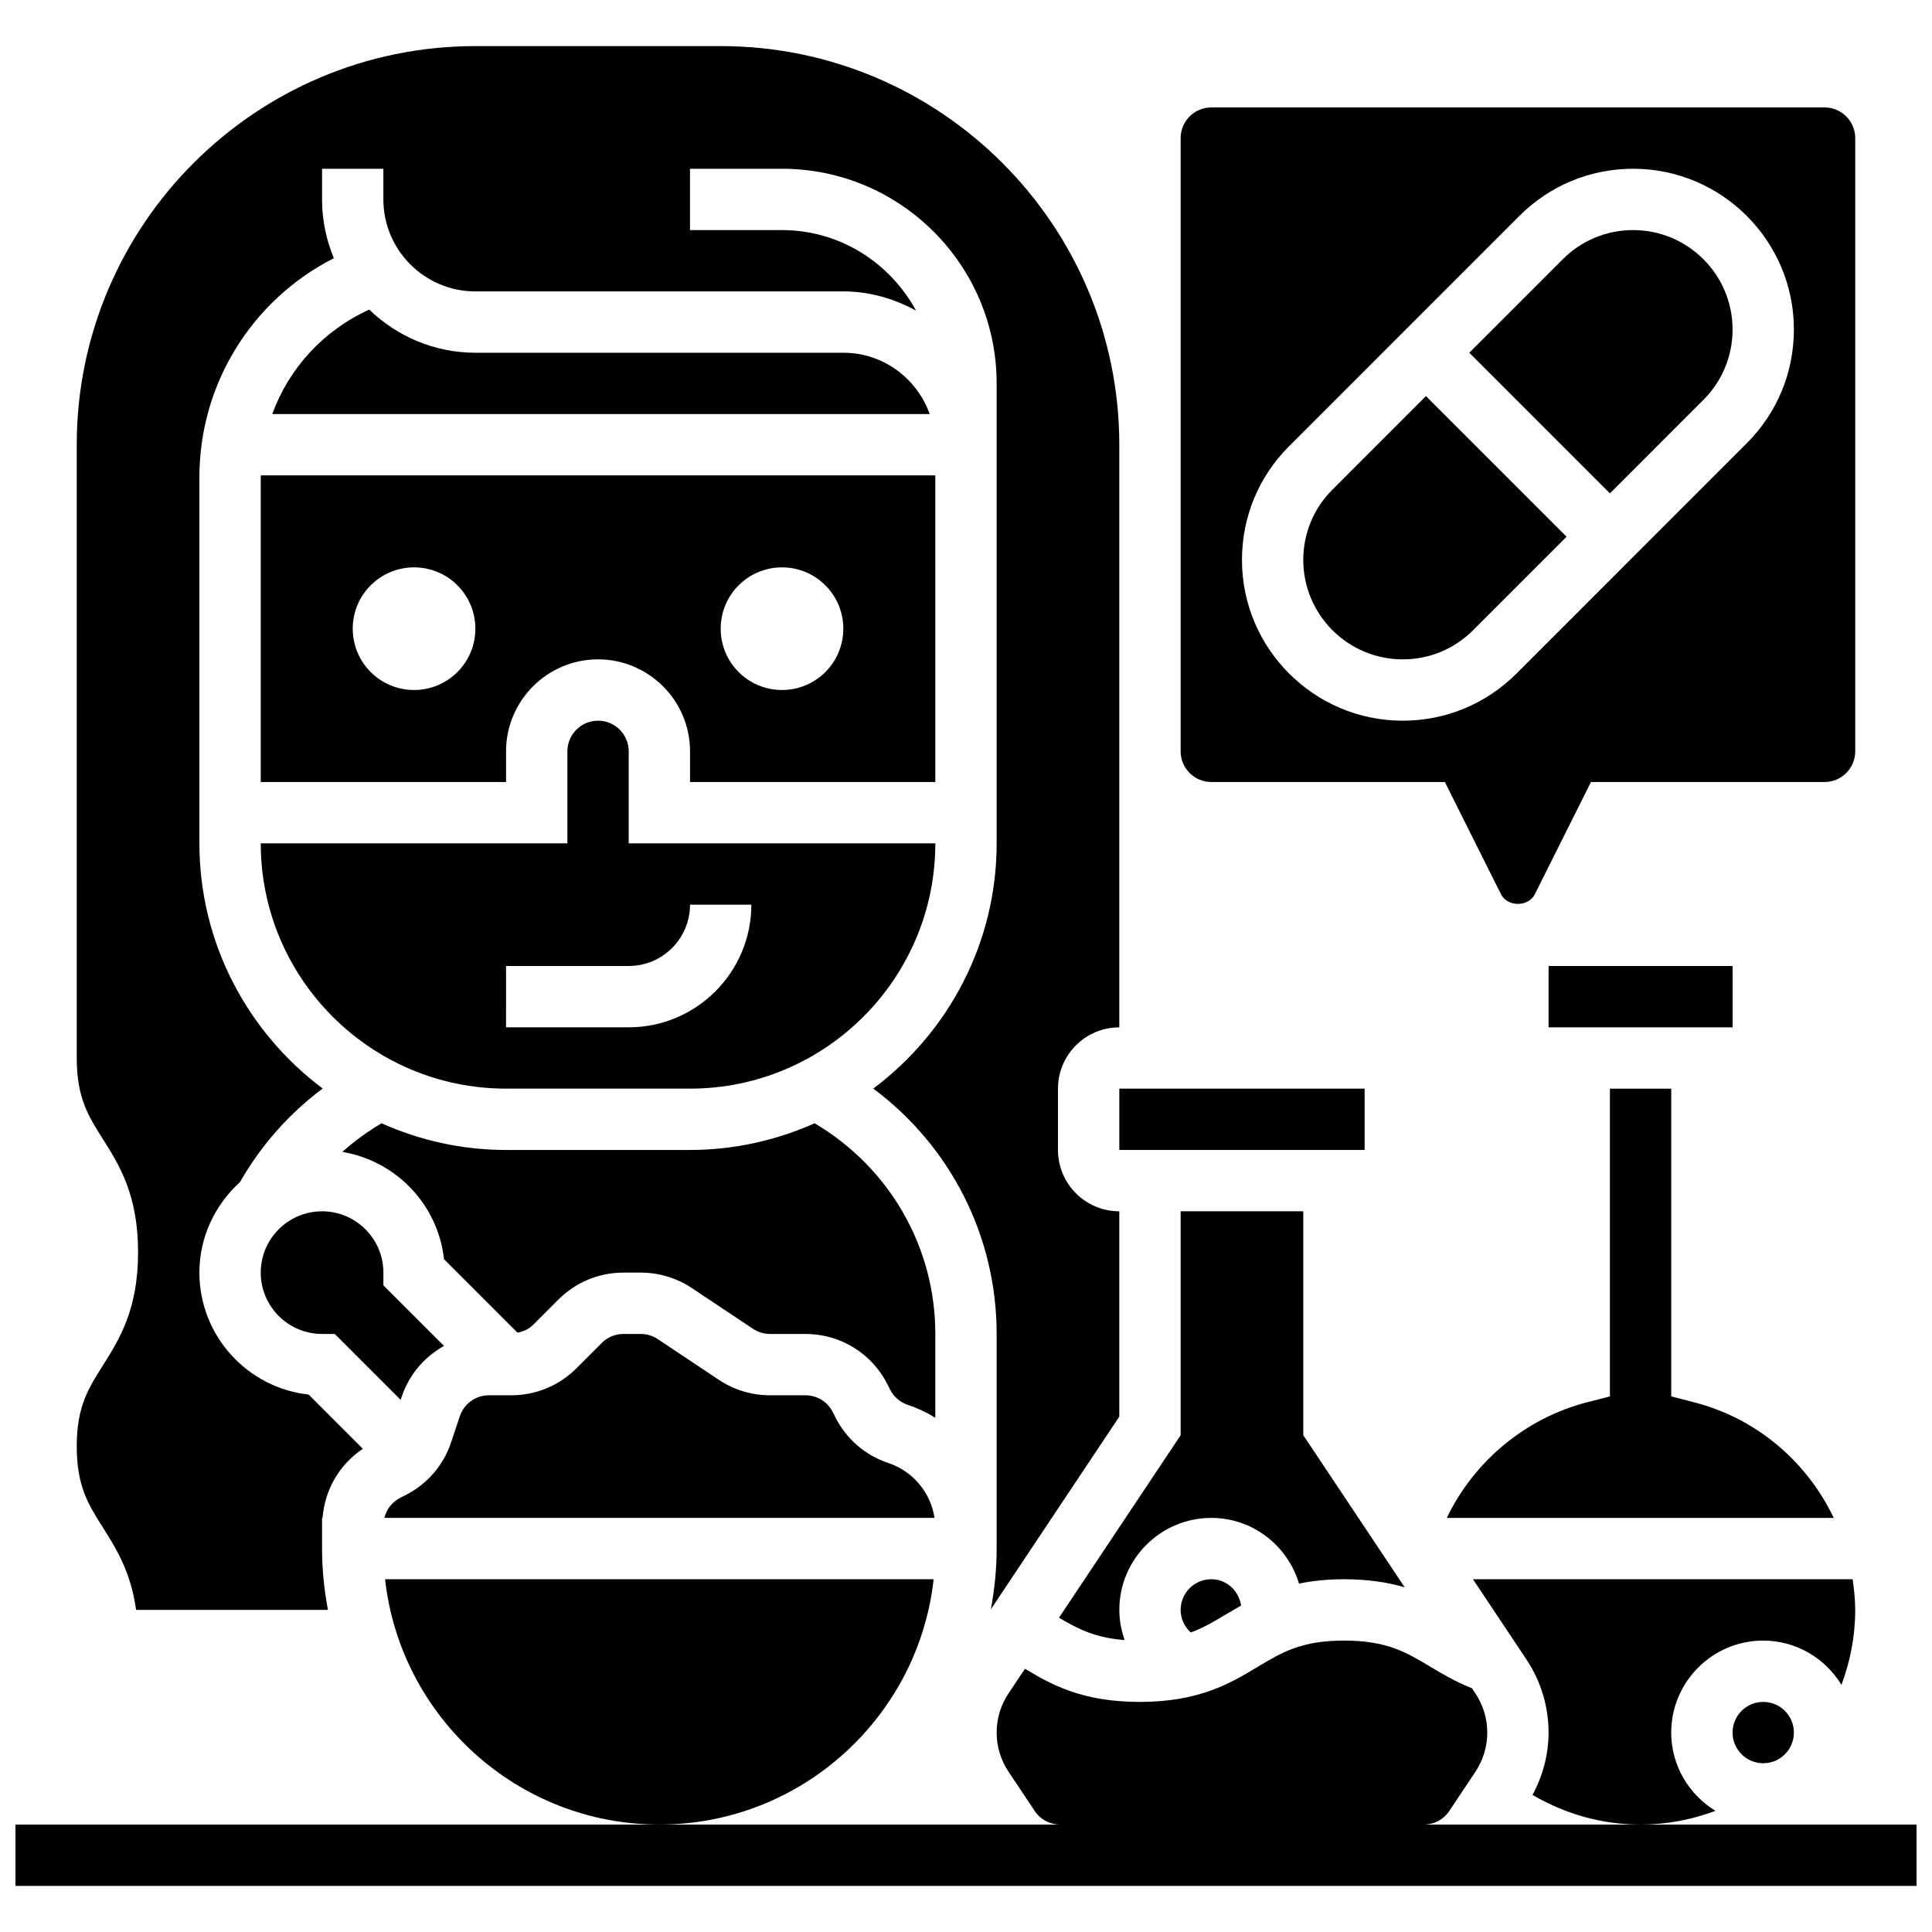
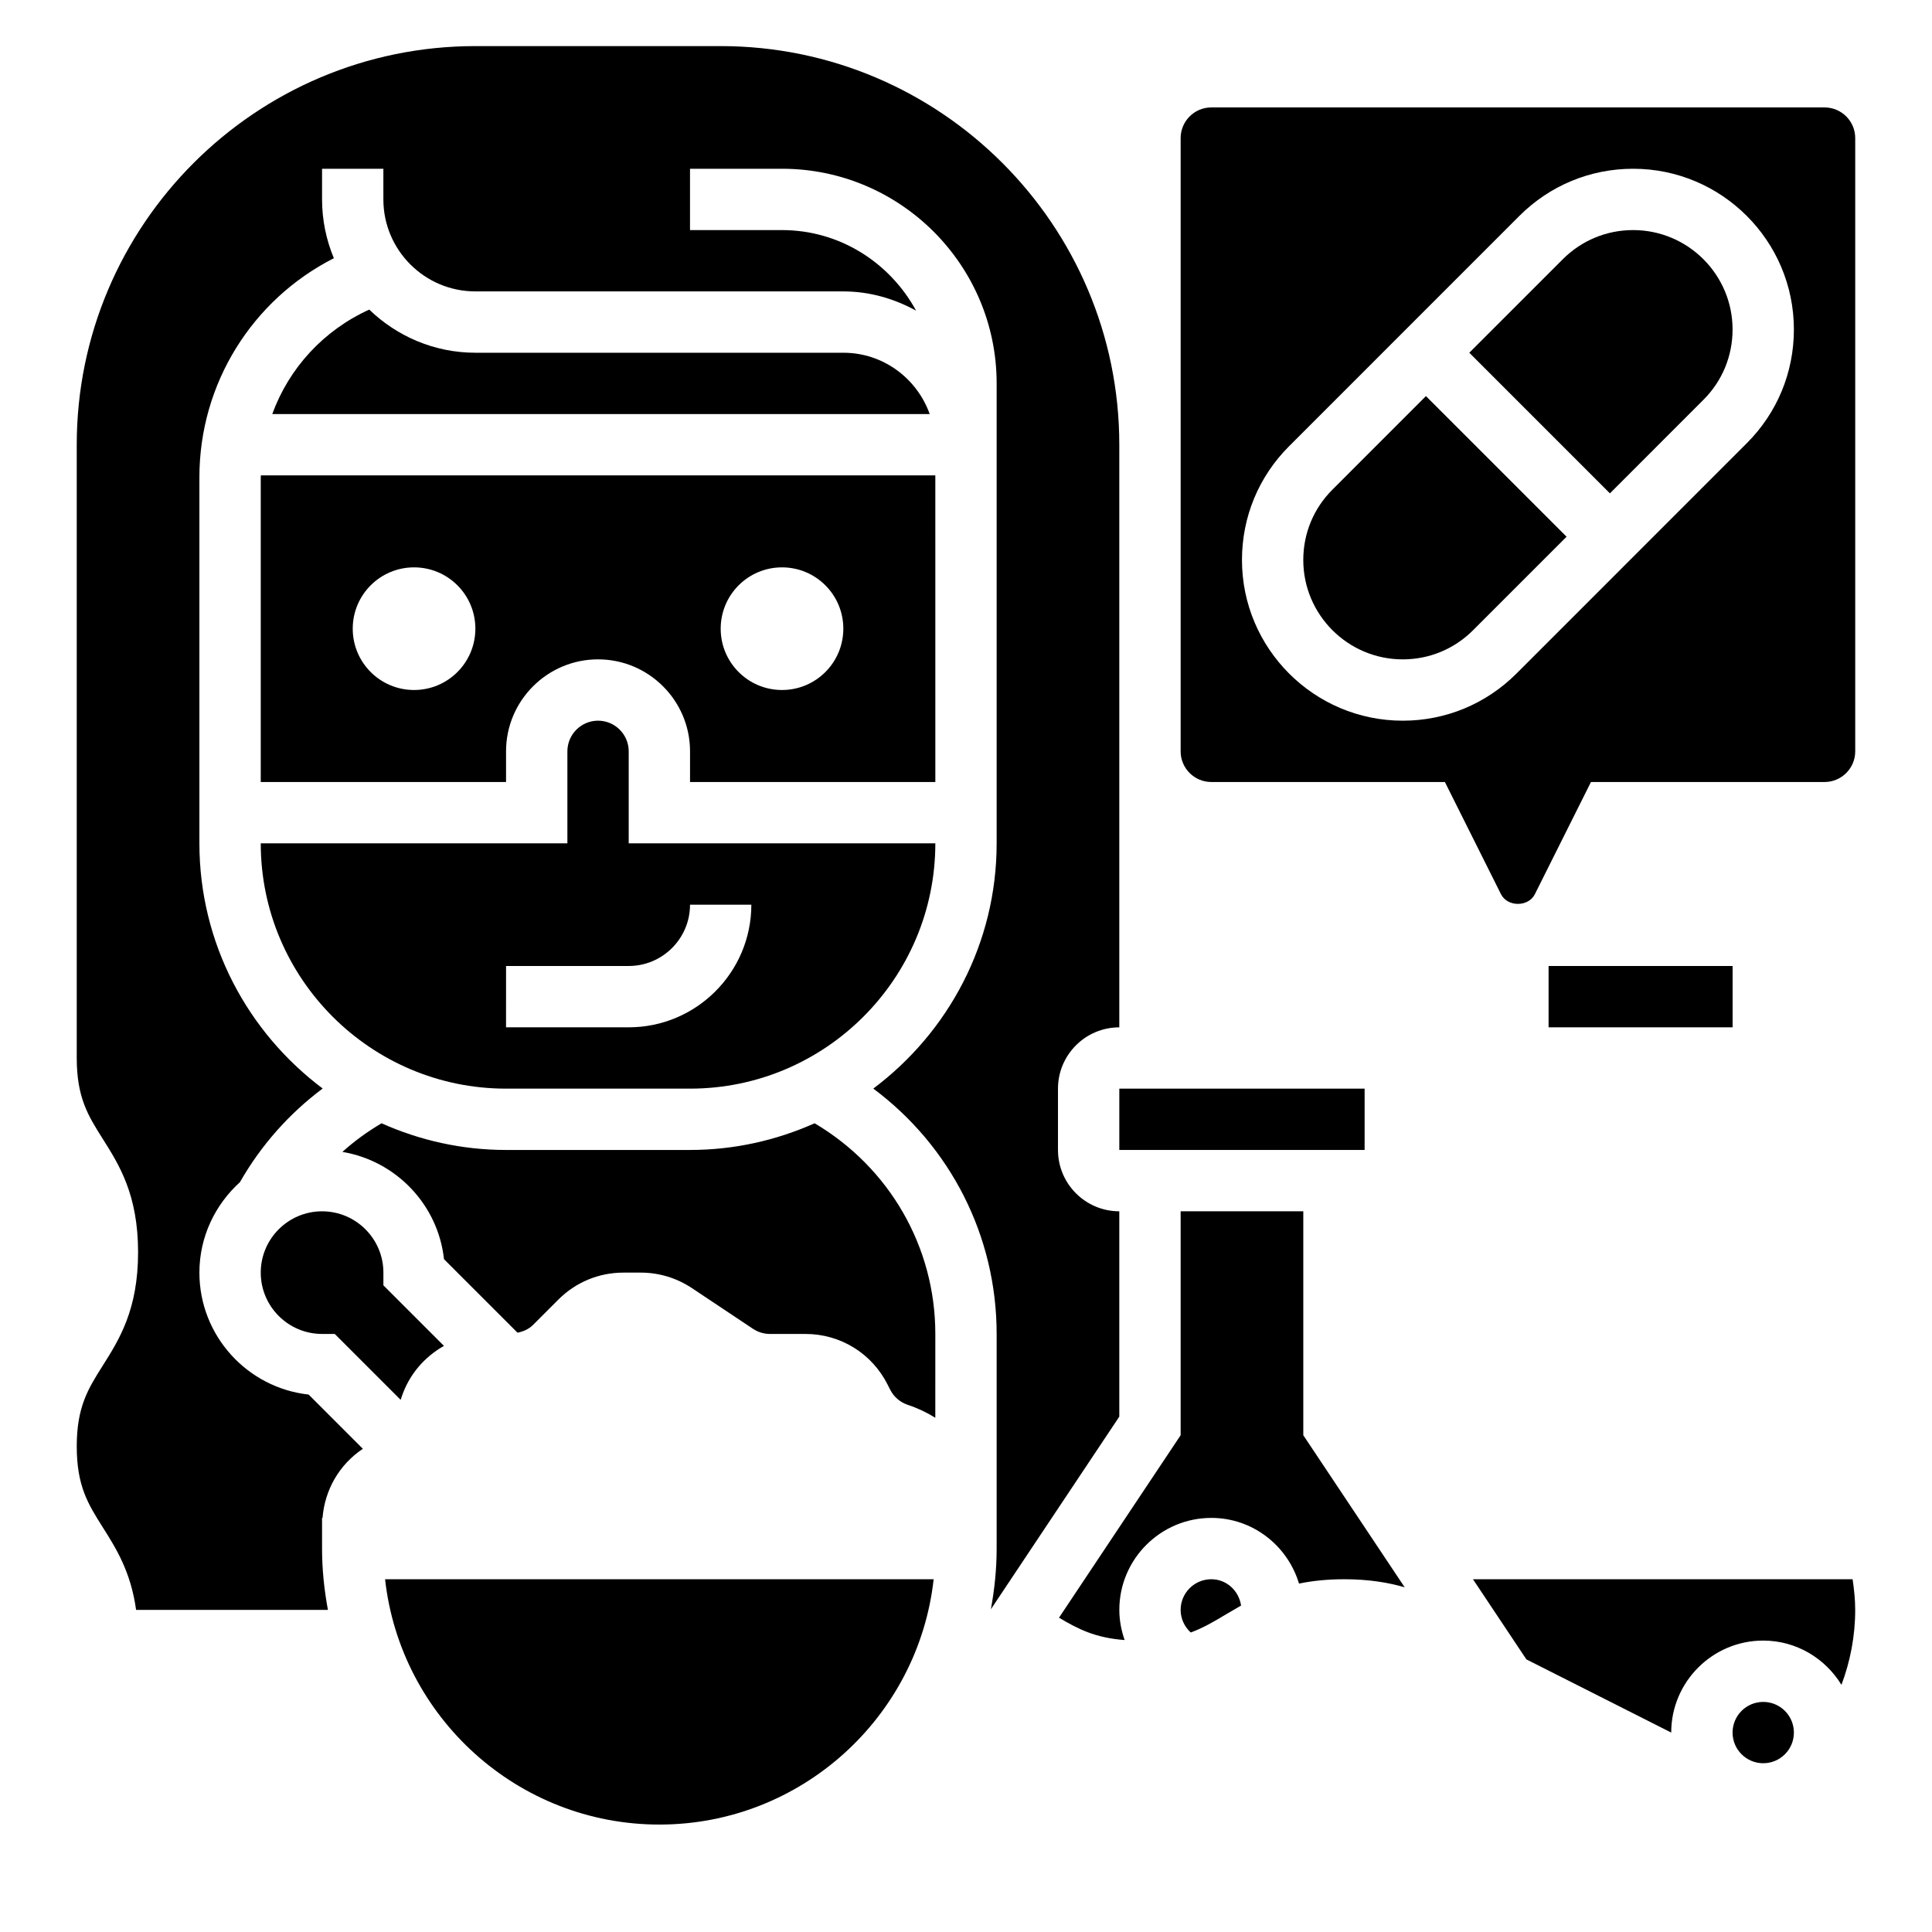
<svg xmlns="http://www.w3.org/2000/svg" width="800px" height="800px" version="1.1" viewBox="144 144 512 512">
  <defs>
    <clipPath id="a">
-       <path d="m148.09 578h503.81v66h-503.81z" />
-     </clipPath>
+       </clipPath>
  </defs>
  <g clip-path="url(#a)">
    <path d="m578.77 627.53h-57.449c2.723 0 5.25-1.348 6.762-3.617l6.922-10.375c2.047-3.098 3.137-6.684 3.137-10.387 0-3.707-1.09-7.289-3.144-10.375l-0.91-1.363c-4.281-1.707-7.816-3.777-10.961-5.672-6.488-3.891-11.621-6.969-22.918-6.969s-16.422 3.078-22.914 6.965c-7.258 4.363-15.48 9.289-31.27 9.289-15.18 0-23.348-4.559-30.398-8.785l-4.356 6.523c-2.055 3.098-3.144 6.68-3.144 10.387 0 3.707 1.09 7.289 3.144 10.375l6.922 10.375c1.504 2.277 4.031 3.629 6.754 3.629h-276.85v16.25h503.81v-16.25z" />
  </g>
  <path d="m391.43 562.52h-145.38c4.055 36.52 35.105 65.008 72.688 65.008s68.633-28.492 72.688-65.008z" />
  <path d="m367.5 237.48h-97.512c-10.93 0-20.82-4.387-28.133-11.434-12.109 5.492-21.266 15.504-25.703 27.684h174.23c-3.367-9.434-12.305-16.25-22.883-16.25z" />
-   <path d="m379.43 531.72c-6.176-2.055-11.18-6.402-14.09-12.223l-0.625-1.242c-1.383-2.769-4.172-4.492-7.269-4.492h-9.418c-4.82 0-9.492-1.414-13.523-4.094l-16.195-10.793c-1.328-0.887-2.891-1.363-4.488-1.363h-4.598c-2.168 0-4.219 0.844-5.754 2.383l-6.727 6.727c-4.602 4.606-10.73 7.141-17.246 7.141h-5.934c-3.504 0-6.606 2.227-7.711 5.559l-2.293 6.875c-2.047 6.168-6.394 11.172-12.223 14.09l-1.227 0.617c-2.195 1.098-3.688 3.062-4.242 5.356h145.79c-1.008-6.68-5.664-12.344-12.227-14.539z" />
  <path d="m440.63 432.5h65.008v16.25h-65.008z" />
  <path d="m278.11 432.5h48.754c35.844 0 65.008-29.164 65.008-65.008h-81.258v-24.379c0-4.484-3.648-8.125-8.125-8.125-4.477 0-8.125 3.641-8.125 8.125v24.379h-81.262c0 35.844 29.164 65.008 65.008 65.008zm0-32.504h32.504c8.965 0 16.25-7.289 16.25-16.25h16.25c0 17.926-14.578 32.504-32.504 32.504h-32.504z" />
  <path d="m456.88 570.64c0 2.324 1.016 4.469 2.68 5.988 3.371-1.242 6.215-2.934 9.371-4.828 1.277-0.766 2.602-1.535 3.965-2.309-0.574-3.914-3.816-6.977-7.887-6.977-4.481 0-8.129 3.637-8.129 8.125z" />
-   <path d="m527.41 546.27h102.56c-7.07-14.805-20.281-26.328-36.98-30.637l-6.098-1.574v-81.551h-16.25v81.551l-6.094 1.566c-16.285 4.211-29.953 15.66-37.137 30.645z" />
  <path d="m488.25 563.66c3.469-0.699 7.371-1.145 11.961-1.145 6.492 0 11.66 0.863 16.047 2.137l-26.871-40.305v-59.344h-32.504v59.344l-32.234 48.359c5.016 2.981 9.562 5.34 17.391 5.922-0.887-2.535-1.406-5.219-1.406-7.988 0-13.441 10.938-24.379 24.379-24.379 11 0 20.215 7.371 23.238 17.398z" />
  <path d="m554.39 400h48.766v16.25h-48.766z" />
  <path d="m213.1 270.47v80.77h65.008v-8.125c0-13.441 10.938-24.379 24.379-24.379 13.441 0 24.379 10.938 24.379 24.379v8.125h65.008l-0.004-81.258h-178.73c0 0.16-0.039 0.316-0.039 0.488zm138.14 23.887c8.98 0 16.25 7.273 16.25 16.25 0 8.98-7.273 16.25-16.25 16.25-8.98 0-16.25-7.273-16.25-16.25s7.269-16.25 16.25-16.25zm-97.512 0c8.98 0 16.25 7.273 16.25 16.25 0 8.98-7.273 16.25-16.25 16.25-8.98 0-16.25-7.273-16.25-16.25s7.273-16.25 16.25-16.25z" />
-   <path d="m586.89 603.15c0-13.441 10.938-24.379 24.379-24.379 8.793 0 16.445 4.723 20.738 11.727 2.316-6.191 3.641-12.863 3.641-19.852 0-2.762-0.301-5.461-0.684-8.125h-100.61l14.156 21.234c3.844 5.766 5.875 12.469 5.875 19.395 0 5.809-1.512 11.434-4.25 16.52 8.664 5.078 18.391 7.859 28.629 7.859 6.988 0 13.66-1.324 19.852-3.641-7.004-4.293-11.727-11.945-11.727-20.738z" />
+   <path d="m586.89 603.15c0-13.441 10.938-24.379 24.379-24.379 8.793 0 16.445 4.723 20.738 11.727 2.316-6.191 3.641-12.863 3.641-19.852 0-2.762-0.301-5.461-0.684-8.125h-100.61l14.156 21.234z" />
  <path d="m515.74 318.74c7.035 0 13.652-2.738 18.633-7.719l24.785-24.785-37.27-37.266-24.785 24.793c-4.981 4.973-7.719 11.586-7.719 18.633 0 14.527 11.824 26.344 26.355 26.344z" />
  <path d="m465.01 351.24h61.902l14.863 29.727c1.715 3.43 7.273 3.43 8.98 0l14.867-29.727h61.906c4.477 0 8.125-3.641 8.125-8.125v-162.52c0-4.484-3.648-8.125-8.125-8.125h-162.52c-4.477 0-8.125 3.641-8.125 8.125v162.52c-0.004 4.484 3.644 8.125 8.125 8.125zm20.605-88.98 61.059-61.066c8.062-8.043 18.754-12.473 30.125-12.473 23.492 0 42.602 19.113 42.602 42.598 0 11.383-4.43 22.086-12.48 30.133l-61.059 61.066c-8.062 8.043-18.754 12.473-30.121 12.473-23.492 0-42.605-19.113-42.605-42.598 0-11.395 4.43-22.086 12.48-30.133z" />
  <path d="m619.4 603.15c0 4.488-3.637 8.125-8.125 8.125-4.488 0-8.125-3.637-8.125-8.125 0-4.488 3.637-8.125 8.125-8.125 4.488 0 8.125 3.637 8.125 8.125" />
  <path d="m595.43 249.95c4.981-4.973 7.719-11.59 7.719-18.633 0-14.531-11.824-26.344-26.352-26.344-7.035 0-13.652 2.738-18.633 7.719l-24.785 24.785 37.266 37.266z" />
  <path d="m229.35 465.01c-8.965 0-16.25 7.289-16.25 16.25 0 8.965 7.289 16.25 16.25 16.25h3.363l17.461 17.461 0.27-0.797c1.965-5.898 6.055-10.605 11.215-13.496l-16.055-16.055v-3.363c0-8.961-7.289-16.25-16.254-16.25z" />
  <path d="m391.87 497.51c0-23.16-12.23-44.148-31.992-55.832-10.098 4.508-21.254 7.074-33.016 7.074h-48.754c-11.75 0-22.898-2.559-33-7.07-3.723 2.203-7.199 4.723-10.375 7.582 14.211 2.383 25.352 13.969 26.93 28.434l19.484 19.484c1.527-0.324 2.973-0.926 4.106-2.055l6.727-6.727c4.598-4.602 10.727-7.144 17.242-7.144h4.598c4.82 0 9.492 1.414 13.523 4.094l16.195 10.793c1.332 0.887 2.894 1.367 4.492 1.367h9.418c9.297 0 17.641 5.168 21.801 13.473l0.625 1.242c0.969 1.934 2.641 3.387 4.703 4.078 2.602 0.863 5.039 2.016 7.289 3.422z" />
  <path d="m164.34 527.33c0 10.508 3.031 15.309 6.867 21.379 3.543 5.598 7.461 11.801 8.859 21.934h50.836c-0.977-5.281-1.555-10.695-1.555-16.254v-8.125h0.129c0.586-7.484 4.484-14.18 10.688-18.316l-14.375-14.375c-16.25-1.777-28.945-15.594-28.945-32.316 0-9.523 4.191-18.023 10.742-23.973 5.574-9.766 13.02-18.16 21.926-24.816-19.785-14.836-32.668-38.402-32.668-64.973v-97.023c0-24.816 14-47.051 35.633-58.043-1.996-4.805-3.129-10.062-3.129-15.582v-8.125h16.25v8.125c0 13.441 10.938 24.379 24.379 24.379h97.512c7.012 0 13.523 1.949 19.281 5.094-6.887-12.641-20.141-21.344-35.531-21.344h-24.379v-16.254h24.379c31.367 0 56.883 25.523 56.883 56.883v121.89c0 26.578-12.887 50.152-32.691 64.992 20.387 15.195 32.691 39.027 32.691 65.023v56.879c0 5.5-0.57 10.855-1.527 16.082l34.031-51.047v-54.418c-8.965 0-16.25-7.289-16.25-16.25v-16.25c0-8.965 7.289-16.25 16.25-16.25v-154.4c0-58.246-47.391-105.64-105.64-105.64h-65.008c-58.25 0-105.64 47.391-105.64 105.64v162.52c0 10.516 3.031 15.316 6.867 21.395 4.406 6.965 9.387 14.863 9.387 30.086 0 15.219-4.981 23.109-9.379 30.074-3.844 6.078-6.875 10.879-6.875 21.402z" />
</svg>